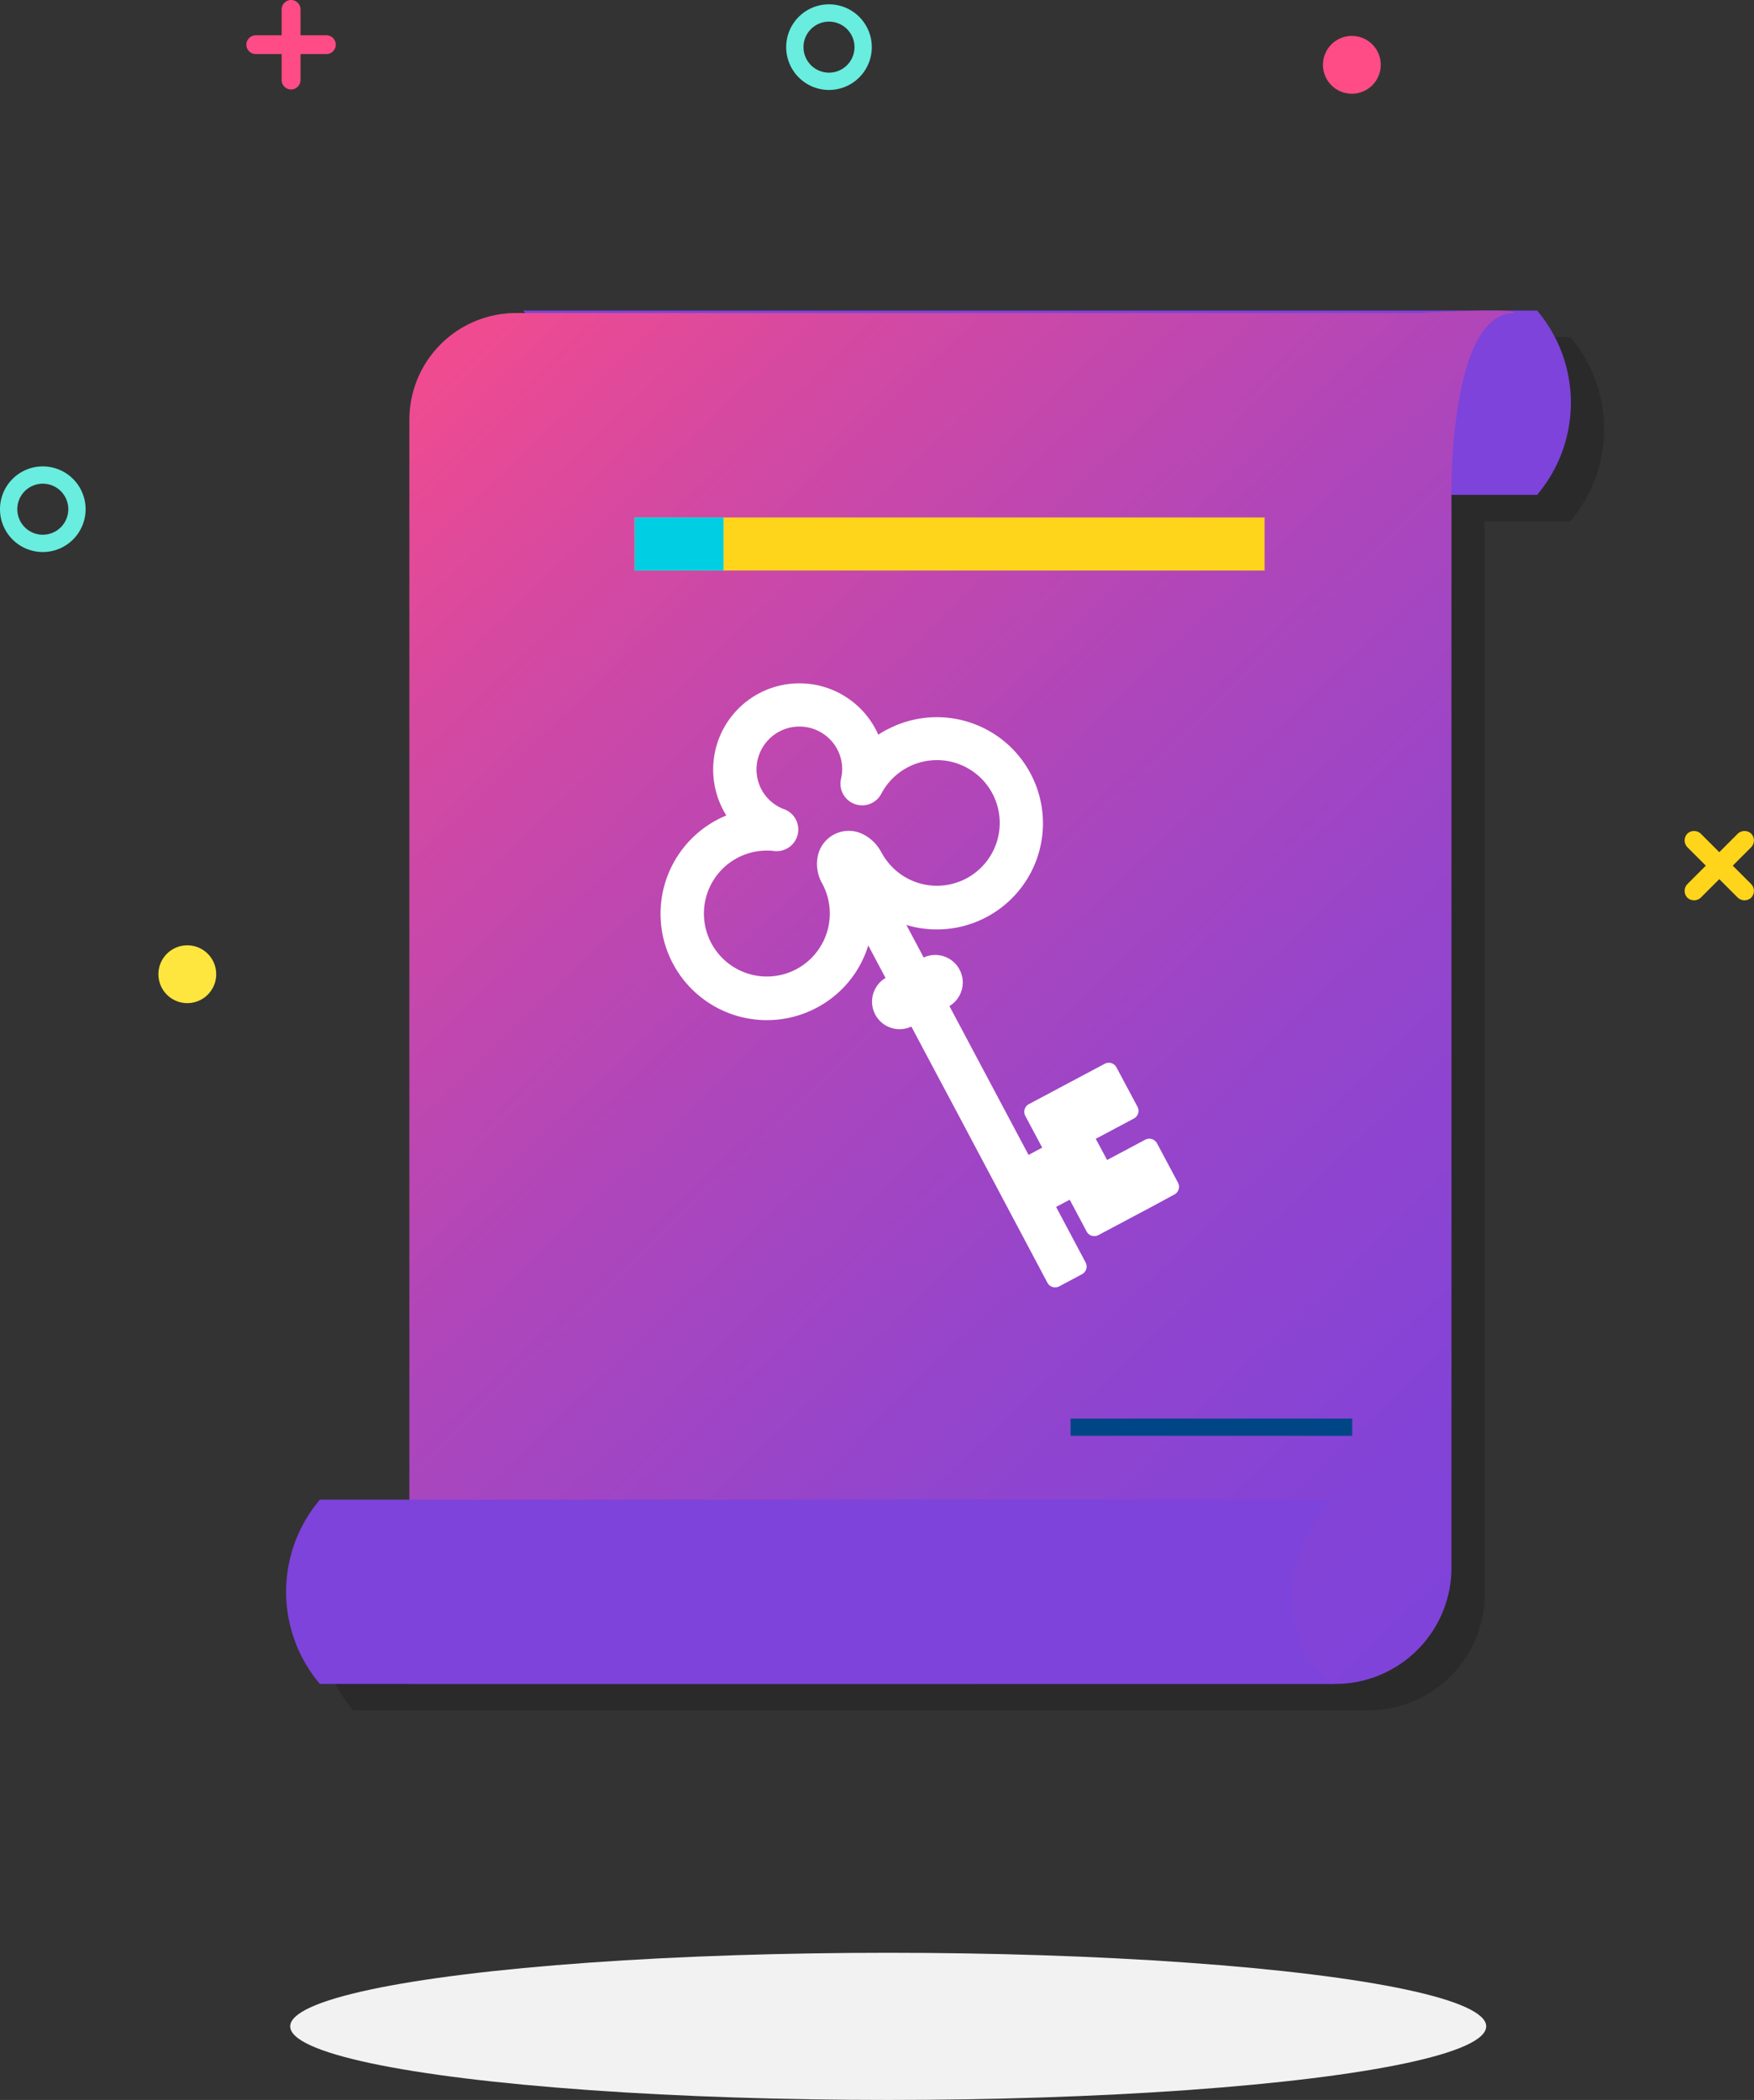
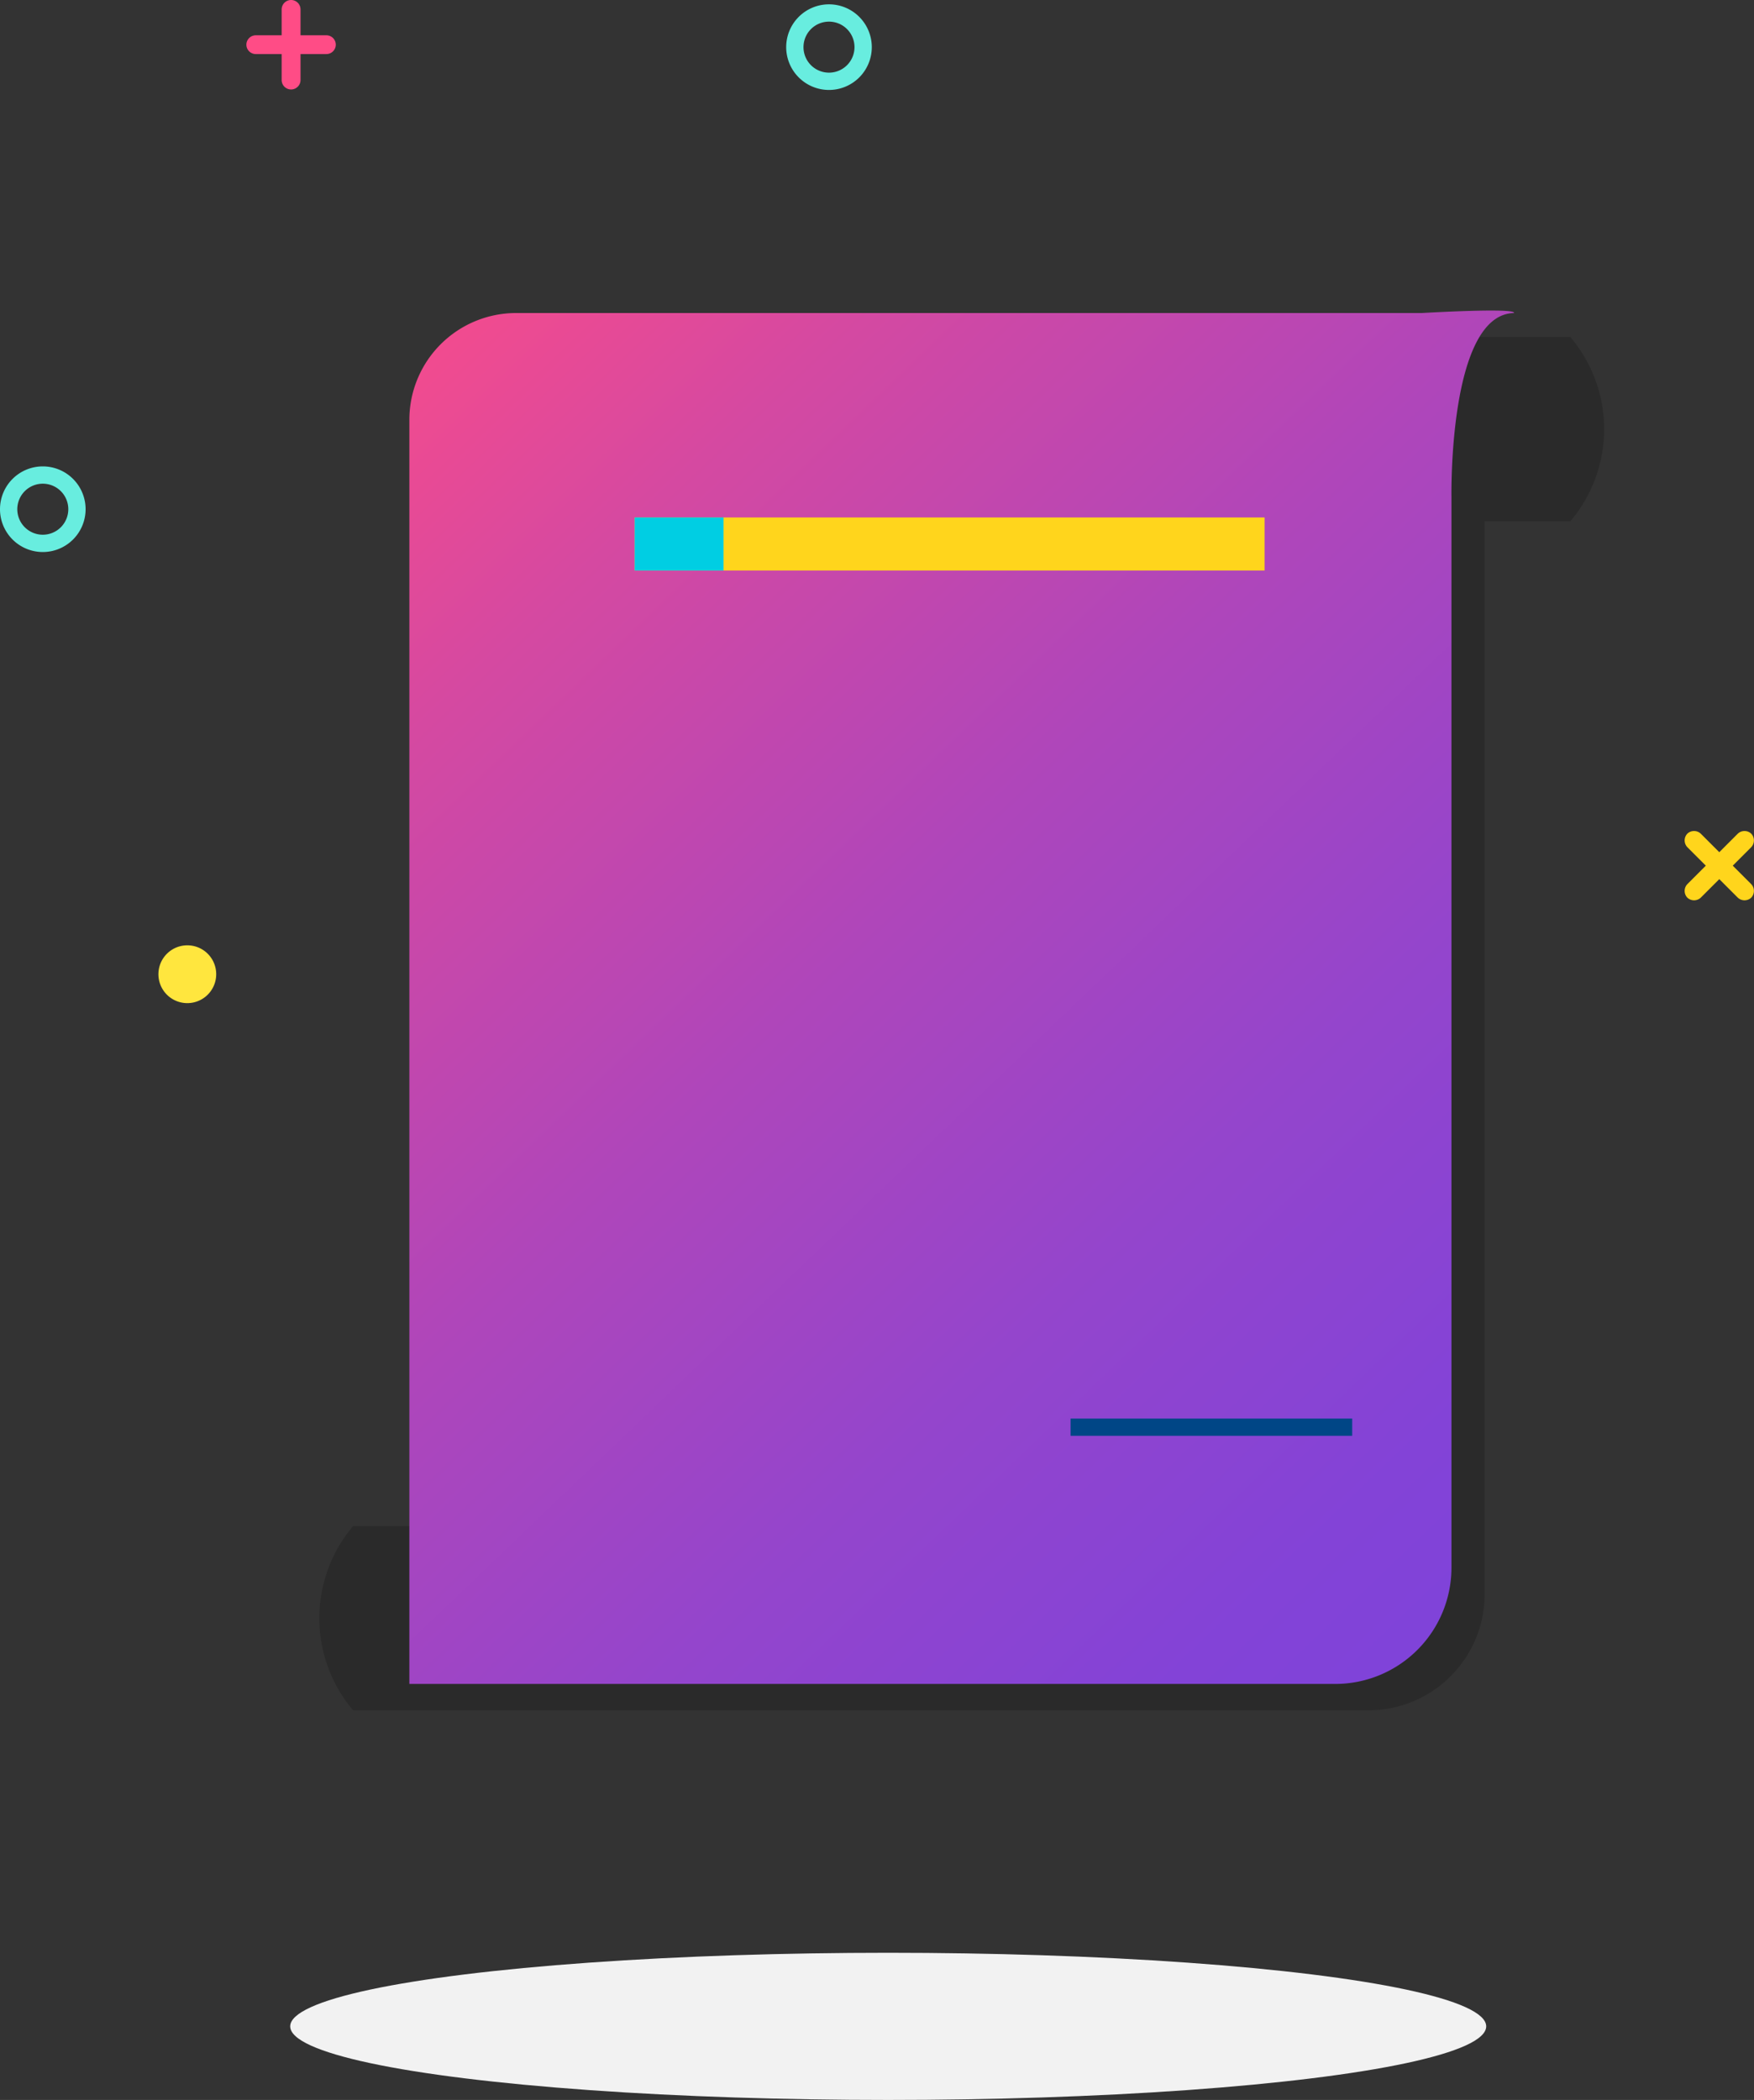
<svg xmlns="http://www.w3.org/2000/svg" viewBox="0 0 356.96 427.2">
  <rect x="0" y="0" width="356.96" height="427.2" fill="#333333" stroke="none" />
  <defs>
    <style>.cls-1{opacity:0.17;}.cls-2{fill:#f2f2f2;}.cls-3{fill:#7d43db;}.cls-4{fill:url(#Безымянный_градиент_2);}.cls-5{fill:#ffd51c;}.cls-6{fill:#004686;}.cls-7{fill:#00cee3;}.cls-8{fill:#fff;}.cls-9{fill:#68eddf;fill-rule:evenodd;}.cls-10{fill:#ff4c86;}.cls-11{fill:#ffe63e;}</style>
    <linearGradient id="Безымянный_градиент_2" x1="59.71" y1="61.08" x2="325.7" y2="338.8" gradientUnits="userSpaceOnUse">
      <stop offset="0" stop-color="#ff4c86" />
      <stop offset="0.21" stop-color="#d549a1" />
      <stop offset="0.45" stop-color="#af46ba" />
      <stop offset="0.66" stop-color="#9445cc" />
      <stop offset="0.85" stop-color="#8343d7" />
      <stop offset="0.99" stop-color="#7d43db" />
    </linearGradient>
  </defs>
  <title>Ресурс 1</title>
  <g id="Слой_2" data-name="Слой 2">
    <g id="Слой_1-2" data-name="Слой 1">
      <path class="cls-1" d="M319.74,68.74l-.15-.18H113.23l.46.5H111.8A21.73,21.73,0,0,0,90.07,90.79V310.45H71.86l-.16.19a29,29,0,0,0,0,37.11l.16.19H278.49a23.66,23.66,0,0,0,23.66-23.65V106.55s0-.18,0-.51h17.45l.15-.18A29,29,0,0,0,319.74,68.74Z" />
      <ellipse class="cls-2" cx="180.76" cy="412.23" rx="121.7" ry="14.97" />
-       <path class="cls-3" d="M106.47,100.67H312.83l.15-.19a29,29,0,0,0,0-37.11l-.15-.19H106.47l1,1.1a26,26,0,0,1-.84,36.21Z" />
      <path class="cls-4" d="M271.73,342.57H83.31V85.41A21.73,21.73,0,0,1,105,63.68H289.38s19.13-1.13,18.74,0c-13.42.27-12.73,37.49-12.73,37.49V318.91A23.66,23.66,0,0,1,271.73,342.57Z" />
-       <path class="cls-3" d="M271.46,342.57H65.1l-.16-.19a29,29,0,0,1,0-37.11l.16-.19H271.46l-1,1.1c-9.58,10.3-11.2,27.88,1,36.39Z" />
      <rect class="cls-5" x="129.16" y="105.27" width="128.2" height="10.79" />
      <rect class="cls-6" x="217.87" y="288.58" width="57.32" height="3.51" />
      <rect class="cls-7" x="129.16" y="105.27" width="18.09" height="10.79" />
-       <path class="cls-8" d="M180.56,148.39a20.75,20.75,0,0,0-1.82,1.08c-.17-.38-.35-.77-.55-1.14a17.54,17.54,0,0,0-31,16.47c.19.37.41.74.63,1.09-.65.27-1.29.57-1.91.9A21.61,21.61,0,0,0,166.22,205a21.41,21.41,0,0,0,10.48-12.67l3.52,6.62a5.6,5.6,0,0,0,5.25,9.88l4.69,8.82h0l3.89,7.3h0l19.11,36a1.78,1.78,0,0,0,1.05.87,1.81,1.81,0,0,0,1.35-.13l4.64-2.47a1.77,1.77,0,0,0,.73-2.4l-6-11.29,2.77-1.47,3.44,6.46a1.77,1.77,0,0,0,2.4.74l3.91-2.08,7.32-3.89L239,243a1.8,1.8,0,0,0,.87-1.05,1.78,1.78,0,0,0-.13-1.35l-4.27-8a1.78,1.78,0,0,0-2.41-.74l-7.75,4.12L223,231.67l7.75-4.12a1.77,1.77,0,0,0,.74-2.4l-4.27-8a1.77,1.77,0,0,0-2.4-.74l-15.42,8.2a1.77,1.77,0,0,0-.74,2.4l3.44,6.46-2.78,1.48-16.1-30.28a5.6,5.6,0,0,0-5.24-9.88l-3.52-6.62a21.59,21.59,0,1,0-3.92-39.75Zm-1.16,25.08a8.47,8.47,0,0,0-4-3.87,6.44,6.44,0,0,0-8.83,4l-.06.22a8.06,8.06,0,0,0,.86,6,12.81,12.81,0,1,1-9.84-6.7,4.4,4.4,0,0,0,2.07-8.49,8.59,8.59,0,0,1-4.62-4,8.73,8.73,0,1,1,15.42-8.19,8.6,8.6,0,0,1,.74,6.07,4.41,4.41,0,0,0,8.2,3,12.78,12.78,0,1,1,.05,11.9Z" />
      <path class="cls-9" d="M8.71,94.88a8.71,8.71,0,1,0,8.71,8.71A8.71,8.71,0,0,0,8.71,94.88Zm0,13.9a5.19,5.19,0,1,1,5.19-5.19A5.19,5.19,0,0,1,8.71,108.78Z" />
      <path class="cls-9" d="M168.71.88a8.71,8.71,0,1,0,8.71,8.71A8.71,8.71,0,0,0,168.71.88Zm0,13.9a5.19,5.19,0,1,1,5.19-5.19A5.19,5.19,0,0,1,168.71,14.78Z" />
-       <path id="_Контур_" data-name="&lt;Контур&gt;" class="cls-10" d="M281,13.19a5.88,5.88,0,1,1-5.87-5.88A5.87,5.87,0,0,1,281,13.19Z" />
      <path id="_Контур_2" data-name="&lt;Контур&gt;" class="cls-11" d="M44,198.19a5.88,5.88,0,1,1-5.87-5.88A5.87,5.87,0,0,1,44,198.19Z" />
      <g id="_Группа_" data-name="&lt;Группа&gt;">
        <path id="_Контур_3" data-name="&lt;Контур&gt;" class="cls-5" d="M343.39,182.61h0a2,2,0,0,1,0-2.74l10.27-10.27a2,2,0,0,1,2.74,0h0a2,2,0,0,1,0,2.74l-10.27,10.27A2,2,0,0,1,343.39,182.61Z" />
        <path id="_Контур_4" data-name="&lt;Контур&gt;" class="cls-5" d="M343.39,169.6h0a2,2,0,0,1,2.74,0l10.27,10.27a2,2,0,0,1,0,2.74h0a2,2,0,0,1-2.74,0l-10.27-10.27A2,2,0,0,1,343.39,169.6Z" />
      </g>
      <g id="_Группа_2" data-name="&lt;Группа&gt;">
        <path id="_Контур_5" data-name="&lt;Контур&gt;" class="cls-10" d="M59.24,18.2h0a1.92,1.92,0,0,1-1.92-1.92V1.92A1.92,1.92,0,0,1,59.24,0h0a1.92,1.92,0,0,1,1.92,1.92V16.28A1.92,1.92,0,0,1,59.24,18.2Z" />
        <path id="_Контур_6" data-name="&lt;Контур&gt;" class="cls-10" d="M50.14,9.1h0a1.92,1.92,0,0,1,1.92-1.92H66.42A1.92,1.92,0,0,1,68.34,9.1h0A1.92,1.92,0,0,1,66.42,11H52.06A1.92,1.92,0,0,1,50.14,9.1Z" />
      </g>
    </g>
  </g>
</svg>